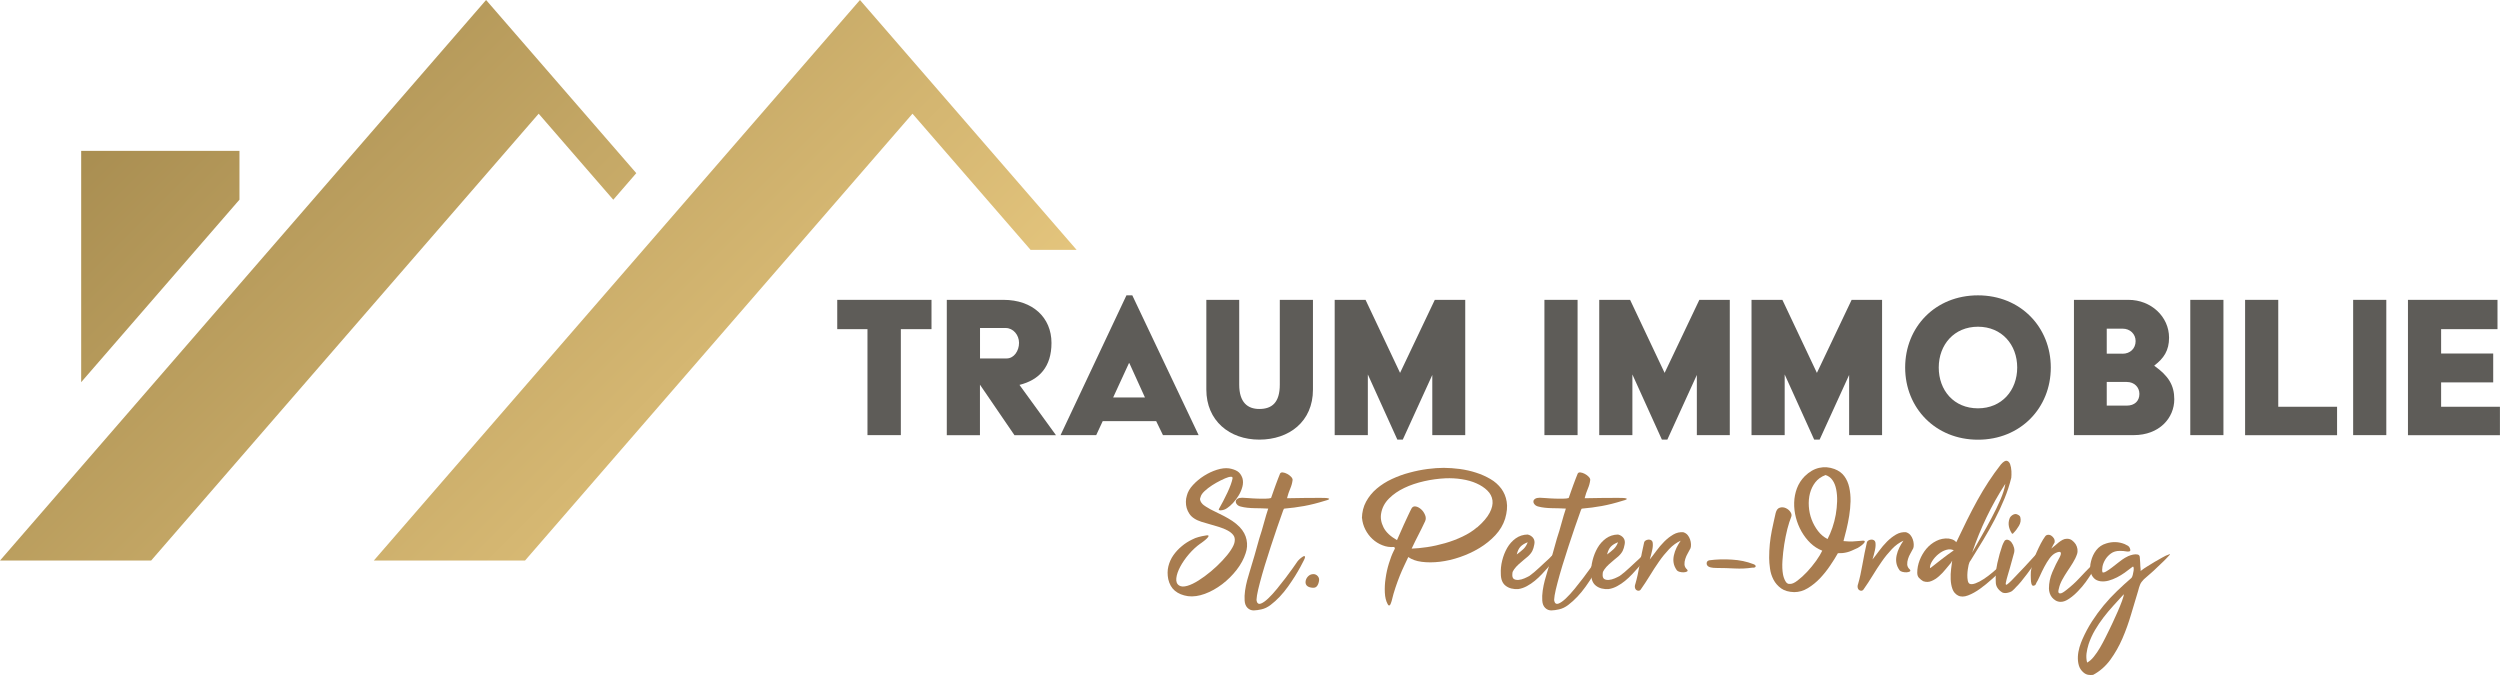
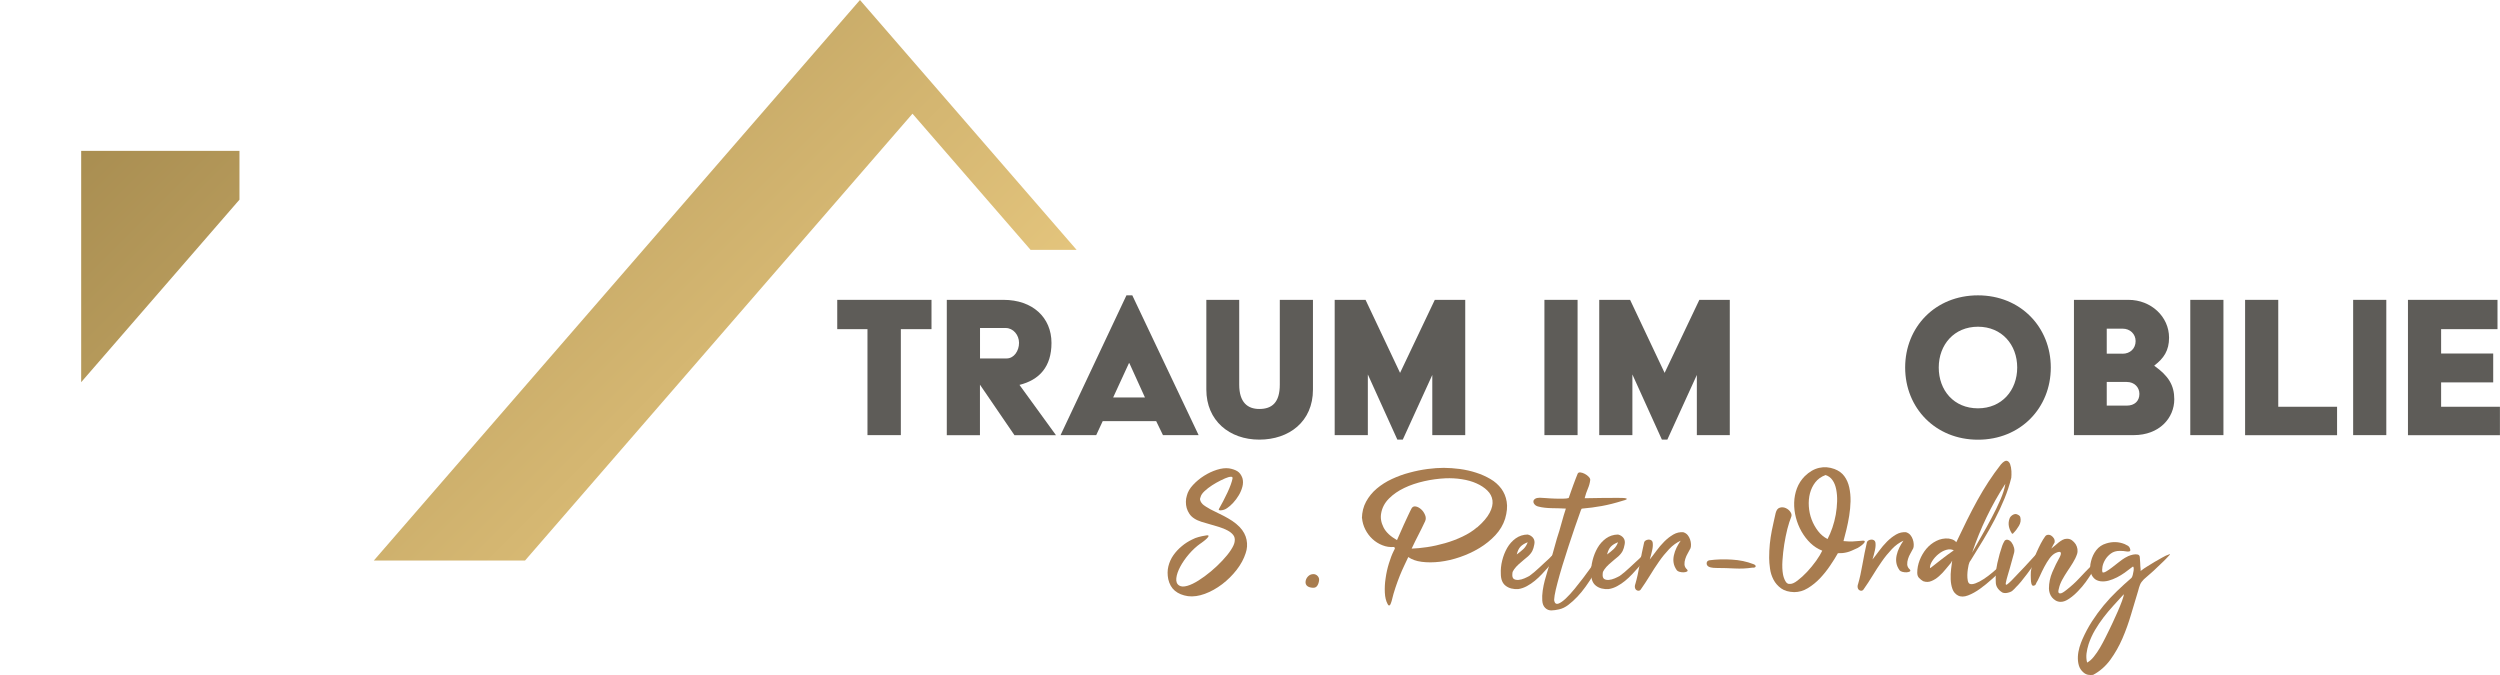
<svg xmlns="http://www.w3.org/2000/svg" xmlns:xlink="http://www.w3.org/1999/xlink" id="Ebene_2" viewBox="0 0 349.84 94.47">
  <defs>
    <style>.cls-1{fill:url(#linear-gradient);}.cls-2{fill:#a87c4f;}.cls-3{fill:#5e5c58;}.cls-4{fill:url(#linear-gradient-3);}.cls-5{fill:url(#linear-gradient-2);}</style>
    <linearGradient id="linear-gradient" x1="91.1" y1="96.31" x2="9.48" y2="14.69" gradientUnits="userSpaceOnUse">
      <stop offset="0" stop-color="#e4c57d" />
      <stop offset="1" stop-color="#a68b4f" />
    </linearGradient>
    <linearGradient id="linear-gradient-2" x1="117.26" y1="70.15" x2="35.63" y2="-11.47" xlink:href="#linear-gradient" />
    <linearGradient id="linear-gradient-3" x1="86.28" y1="101.13" x2="4.65" y2="19.51" xlink:href="#linear-gradient" />
  </defs>
  <g id="Logo">
-     <polygon class="cls-1" points="85.82 27.95 89.04 24.23 68.02 0 0 78.44 21.15 78.44 75.38 15.91 85.82 27.95" />
    <polygon class="cls-5" points="150.66 34.97 120.34 0 52.31 78.44 73.47 78.44 127.69 15.91 144.22 34.97 150.66 34.97" />
    <polygon class="cls-4" points="33.51 27.94 33.51 21.11 11.36 21.11 11.36 53.48 33.51 27.94" />
    <path class="cls-3" d="m121.39,46.06h-4.23v-4.1h13.19v4.1h-4.29v14.83h-4.67v-14.83Z" />
    <path class="cls-3" d="m132.5,41.96h7.92c4.07,0,6.72,2.46,6.72,6.03,0,3.31-1.67,5.17-4.48,5.87l5.11,7.04h-5.81l-4.83-7.07v7.07h-4.64v-18.93Zm8.36,8.2c1.04,0,1.74-1.07,1.74-2.18s-.82-2.08-1.86-2.08h-3.6v4.26h3.72Z" />
    <path class="cls-3" d="m157.63,41.33h.82l9.28,19.56h-4.99l-.95-1.96h-7.48l-.91,1.96h-4.99l9.22-19.56Zm2.59,14.29l-2.18-4.8h-.06l-2.21,4.8h4.45Z" />
    <path class="cls-3" d="m168.8,41.96h4.61v11.86c0,2.52,1.2,3.41,2.81,3.41,1.76,0,2.87-.88,2.87-3.41v-11.86h4.64v12.56c0,4.48-3.34,7-7.51,7s-7.41-2.65-7.41-7v-12.56Z" />
    <path class="cls-3" d="m186.77,41.96h4.32l4.83,10.22,4.86-10.22h4.26v18.93h-4.61v-8.42l-4.13,9.05h-.76l-4.13-9.12v8.49h-4.64v-18.93Z" />
    <path class="cls-3" d="m216.12,41.96h4.64v18.93h-4.64v-18.93Z" />
    <path class="cls-3" d="m223.79,41.96h4.32l4.83,10.22,4.86-10.22h4.26v18.93h-4.61v-8.42l-4.13,9.05h-.76l-4.13-9.12v8.49h-4.64v-18.93Z" />
-     <path class="cls-3" d="m245.1,41.96h4.32l4.83,10.22,4.86-10.22h4.26v18.93h-4.61v-8.42l-4.13,9.05h-.76l-4.13-9.12v8.49h-4.64v-18.93Z" />
    <path class="cls-3" d="m276.79,41.33c5.96,0,10.19,4.45,10.19,10.1s-4.23,10.1-10.19,10.1-10.19-4.45-10.19-10.1,4.2-10.1,10.19-10.1Zm0,15.81c3.34,0,5.49-2.52,5.49-5.71s-2.15-5.71-5.49-5.71-5.49,2.52-5.49,5.71,2.11,5.71,5.49,5.71Z" />
    <path class="cls-3" d="m290.21,41.96h7.64c3.15,0,5.68,2.34,5.68,5.3,0,1.77-.72,2.87-2.05,3.88v.06c1.96,1.39,2.78,2.71,2.78,4.67,0,2.62-2.08,5.02-5.68,5.02h-8.36v-18.93Zm6.81,7.54c1.07,0,1.83-.73,1.83-1.77,0-.98-.76-1.74-1.83-1.74h-2.21v3.5h2.21Zm.6,7.26c1.07,0,1.76-.63,1.76-1.64,0-.91-.69-1.67-1.76-1.67h-2.81v3.31h2.81Z" />
    <path class="cls-3" d="m306.5,41.96h4.64v18.93h-4.64v-18.93Z" />
    <path class="cls-3" d="m314.17,41.96h4.64v14.96h8.23v3.98h-12.87v-18.93Z" />
    <path class="cls-3" d="m329.29,41.96h4.64v18.93h-4.64v-18.93Z" />
    <path class="cls-3" d="m336.96,41.96h12.53v4.1h-7.89v3.41h7.29v4.04h-7.29v3.41h8.23v3.98h-12.87v-18.93Z" />
    <path class="cls-2" d="m168,76.05c-.58.41-1.12.91-1.62,1.49s-.91,1.18-1.22,1.76c-.31.59-.5,1.12-.55,1.61s.08.83.41,1.03c.27.17.64.18,1.13.04s1.01-.4,1.57-.75c.56-.35,1.14-.78,1.73-1.27.59-.49,1.12-1,1.61-1.52.49-.52.89-1.01,1.2-1.49s.49-.88.52-1.21c.05-.34-.02-.64-.21-.88-.19-.24-.45-.45-.79-.63s-.72-.34-1.14-.47c-.42-.13-.85-.26-1.28-.38-.43-.12-.84-.24-1.23-.36-.39-.13-.72-.27-.99-.45-.3-.19-.53-.41-.7-.67-.17-.26-.3-.53-.38-.81s-.11-.57-.11-.87c0-.3.05-.58.13-.85.13-.52.41-1.02.86-1.5.45-.49.96-.91,1.54-1.28.58-.37,1.18-.65,1.81-.85.63-.2,1.19-.26,1.69-.2.47.08.86.21,1.17.4.31.19.55.51.71.96.11.38.11.78,0,1.2-.11.42-.28.83-.51,1.21-.23.38-.49.74-.79,1.06-.3.32-.58.57-.85.74-.12.09-.26.16-.4.21-.14.05-.27.08-.4.09-.13.02-.22,0-.29-.02-.07-.03-.09-.08-.06-.14.19-.33.39-.7.6-1.1.21-.41.41-.81.6-1.21s.34-.77.47-1.12c.12-.34.2-.62.24-.82.03-.17-.01-.27-.13-.28s-.26,0-.43.05c-.3.09-.65.24-1.07.45-.42.2-.82.44-1.22.69-.4.26-.75.53-1.06.82-.31.29-.49.56-.55.81-.08.16-.1.31-.06.45.04.14.1.27.19.39s.19.22.31.31c.12.09.22.16.32.22.42.27.85.5,1.27.69.42.2.83.4,1.23.61s.79.44,1.16.68.73.54,1.06.88c.5.53.82,1.12.95,1.76.13.64.09,1.28-.13,1.9-.25.78-.67,1.56-1.26,2.32-.59.76-1.27,1.43-2.03,2.01-.77.58-1.57,1.03-2.41,1.34s-1.63.42-2.36.33c-.75-.11-1.36-.36-1.83-.75s-.78-.94-.94-1.64c-.12-.63-.12-1.22.02-1.79.14-.56.37-1.08.7-1.55.33-.47.72-.89,1.18-1.27.45-.38.93-.68,1.43-.92.3-.16.6-.28.92-.36.31-.09.63-.15.94-.2.3-.06.45-.05.45.04s-.07.2-.21.34c-.14.14-.31.29-.5.43-.2.15-.33.25-.39.29Z" />
-     <path class="cls-2" d="m175.87,84.18c.1.3.29.39.58.28.29-.11.63-.35,1.01-.71s.79-.8,1.21-1.32.83-1.03,1.21-1.53c.38-.5.72-.96,1-1.36.28-.41.47-.67.56-.8.08-.13.17-.24.27-.35.1-.11.23-.23.39-.35.06-.05.14-.1.22-.15.08-.06.16-.08.22-.07s.09.06.08.15c0,.09-.07.25-.18.47-.09.19-.24.47-.45.86-.2.38-.46.81-.75,1.29-.3.48-.63.97-.99,1.48-.36.51-.75.98-1.16,1.42s-.84.82-1.27,1.15c-.43.33-.87.54-1.3.63-.39.09-.75.14-1.08.15-.33,0-.62-.11-.87-.36-.24-.24-.37-.57-.4-1.01-.03-.44-.01-.9.06-1.4.07-.49.17-.97.29-1.43.13-.46.23-.82.31-1.07.25-.81.49-1.62.72-2.41.23-.79.45-1.59.67-2.39.24-.71.45-1.43.65-2.17.2-.74.4-1.41.6-2.01-.31-.02-.63-.03-.96-.04l-.99-.02c-.33,0-.65-.03-.98-.06-.32-.03-.62-.09-.9-.16-.25-.06-.43-.16-.55-.31-.12-.14-.17-.28-.16-.42,0-.14.09-.26.24-.36.15-.1.37-.15.65-.15.17,0,.46.02.85.05.39.03.8.06,1.23.07.43.02.83.02,1.2.01.37,0,.61-.04.72-.08.05-.02.07-.04.07-.07.09-.28.2-.58.31-.89.11-.31.22-.62.33-.92.11-.3.21-.58.32-.85.1-.27.19-.49.27-.68.06-.14.19-.2.39-.18.2.02.4.09.61.2.21.11.4.25.55.41s.23.32.21.46c-.05.41-.16.81-.33,1.2-.17.39-.32.84-.45,1.34.99-.02,1.84-.03,2.55-.04s1.41-.01,2.08-.01c.22,0,.44,0,.66.01.22,0,.39.03.5.06s.15.07.08.13c-.06.06-.27.13-.61.22-.99.31-1.94.55-2.87.72-.92.16-1.83.29-2.73.36-.08.02-.11.03-.11.05,0,.02-.01.06-.06.14,0,.02,0,.03-.02.05-.02.02-.02.03-.02.05-.25.69-.52,1.47-.82,2.33-.3.86-.59,1.75-.89,2.66-.3.91-.58,1.8-.85,2.68-.27.88-.49,1.67-.68,2.39-.19.71-.33,1.31-.41,1.79s-.09.77-.01.88Z" />
    <path class="cls-2" d="m183.7,82.25c-.67-.05-1.01-.31-1.01-.8.02-.3.13-.56.34-.78.21-.22.46-.33.76-.33.24,0,.43.09.59.26.16.17.23.37.21.59-.03.31-.12.57-.26.78s-.35.3-.63.28Z" />
    <path class="cls-2" d="m190.58,72.52c.02-.86.21-1.64.59-2.33s.87-1.3,1.49-1.82c.62-.52,1.32-.97,2.12-1.34s1.61-.67,2.46-.89c.85-.23,1.69-.4,2.52-.51.83-.11,1.59-.16,2.28-.16s1.47.06,2.26.16c.78.11,1.54.28,2.25.51.72.23,1.39.53,2.01.89s1.12.81,1.52,1.34c.39.53.65,1.14.76,1.83.12.7.04,1.49-.22,2.39-.27.85-.72,1.61-1.36,2.3-.64.69-1.39,1.29-2.23,1.8-.85.51-1.75.93-2.71,1.26s-1.9.55-2.82.66c-.92.11-1.77.11-2.55.01-.78-.1-1.41-.33-1.88-.67-.19.41-.38.82-.59,1.25-.2.42-.4.88-.6,1.37-.2.49-.39,1.03-.59,1.61-.2.58-.38,1.22-.55,1.93-.03.09-.06.19-.1.29-.03.1-.07.18-.12.25-.05.06-.1.09-.16.08s-.13-.08-.19-.22c-.22-.41-.35-.93-.38-1.58-.03-.64,0-1.32.11-2.02.1-.71.25-1.39.46-2.07.2-.67.43-1.26.68-1.76.06-.09.11-.19.14-.28.03-.09,0-.18-.09-.26-.58.05-1.13-.03-1.64-.24-.52-.2-.98-.49-1.39-.87-.41-.38-.74-.82-1-1.33-.26-.51-.41-1.04-.46-1.59Zm16.12,1.29c.85-.74,1.43-1.42,1.76-2.06.33-.63.46-1.21.39-1.73s-.31-.98-.72-1.38c-.41-.4-.91-.73-1.52-1-.6-.27-1.28-.46-2.04-.58-.76-.12-1.52-.16-2.29-.13-.99.05-1.99.18-3,.41-1.01.23-1.94.54-2.77.94-.84.4-1.55.89-2.14,1.48-.59.59-.95,1.27-1.09,2.03-.13.66-.02,1.32.32,2s.97,1.27,1.89,1.79c.39-.91.71-1.63.96-2.17.25-.54.45-.96.59-1.27.14-.31.25-.53.32-.67.07-.14.14-.27.2-.38.14-.2.34-.27.6-.21.26.06.5.2.73.41.23.21.4.47.53.78.13.31.13.6,0,.88-.17.38-.34.72-.49,1.02-.16.31-.31.6-.45.89-.14.29-.29.59-.45.89-.16.31-.32.65-.49,1.02.63-.02,1.35-.09,2.17-.21s1.66-.31,2.5-.55c.85-.24,1.66-.55,2.44-.92.78-.37,1.47-.8,2.04-1.3Z" />
    <path class="cls-2" d="m210.02,80.3c-.03-.6.03-1.21.19-1.86.16-.64.39-1.23.7-1.77.31-.54.71-.98,1.19-1.33.48-.34,1.04-.53,1.68-.54.33.08.58.24.77.49.18.25.23.56.15.92-.06.34-.15.64-.27.88-.12.24-.32.5-.6.76-.14.13-.34.29-.59.49s-.49.42-.73.63c-.24.22-.44.44-.61.67-.17.23-.26.42-.26.58-.05.41.02.67.19.79s.4.16.67.14c.27-.02.55-.1.83-.22.28-.13.51-.23.68-.33.2-.14.43-.32.68-.53.25-.21.5-.43.75-.67s.49-.46.73-.68c.24-.22.43-.4.59-.54.12-.13.24-.24.34-.35.1-.11.22-.2.37-.28.12-.03.22-.04.29-.02s.06.13-.03.35c-.13.27-.28.52-.46.75s-.37.47-.58.7c-.28.31-.58.64-.9.99-.32.35-.66.66-1.01.95-.35.29-.72.54-1.11.75s-.78.35-1.19.41c-.72.05-1.31-.1-1.77-.45-.46-.34-.69-.91-.69-1.69Zm3.76-4.42c-.42.16-.76.36-1,.61-.24.25-.42.62-.53,1.1.34-.25.65-.5.93-.76.27-.26.47-.58.6-.95Z" />
    <path class="cls-2" d="m217.52,84.18c.1.3.29.39.58.28.29-.11.63-.35,1.01-.71s.79-.8,1.21-1.32.83-1.03,1.21-1.53c.38-.5.72-.96,1-1.36.28-.41.47-.67.56-.8.08-.13.17-.24.27-.35.1-.11.23-.23.39-.35.06-.05.14-.1.22-.15.08-.06.16-.08.22-.07s.09.06.08.15c0,.09-.07.25-.18.47-.09.19-.24.47-.45.86-.2.38-.46.81-.75,1.29-.3.48-.63.97-.99,1.48-.36.51-.75.98-1.16,1.42s-.84.82-1.27,1.15c-.43.33-.87.54-1.3.63-.39.09-.75.14-1.08.15-.33,0-.62-.11-.87-.36-.24-.24-.37-.57-.4-1.01-.03-.44-.01-.9.06-1.4.07-.49.17-.97.29-1.43.13-.46.23-.82.31-1.07.25-.81.49-1.62.72-2.41.23-.79.45-1.59.67-2.39.24-.71.45-1.43.65-2.17.2-.74.4-1.41.6-2.01-.31-.02-.63-.03-.96-.04l-.99-.02c-.33,0-.65-.03-.98-.06-.32-.03-.62-.09-.9-.16-.25-.06-.43-.16-.55-.31-.12-.14-.17-.28-.16-.42,0-.14.09-.26.24-.36.15-.1.37-.15.65-.15.17,0,.46.02.85.05.39.03.8.06,1.23.07.43.02.83.02,1.2.01.37,0,.61-.04.72-.08.05-.02.07-.04.07-.07.09-.28.2-.58.31-.89.11-.31.22-.62.33-.92.11-.3.21-.58.32-.85.1-.27.19-.49.27-.68.06-.14.19-.2.39-.18.2.02.4.09.61.2.21.11.4.25.55.41s.23.32.21.46c-.05.41-.16.81-.33,1.2-.17.39-.32.84-.45,1.34.99-.02,1.84-.03,2.55-.04s1.41-.01,2.08-.01c.22,0,.44,0,.66.01.22,0,.39.03.5.06s.15.07.08.13c-.06.06-.27.13-.61.22-.99.31-1.94.55-2.87.72-.92.16-1.83.29-2.73.36-.08.02-.11.03-.11.05,0,.02-.01.06-.06.14,0,.02,0,.03-.02.05-.02.02-.02.03-.02.05-.25.69-.52,1.47-.82,2.33-.3.86-.59,1.75-.89,2.66-.3.91-.58,1.8-.85,2.68-.27.88-.49,1.67-.68,2.39-.19.71-.33,1.31-.41,1.79s-.09.77-.01.88Z" />
    <path class="cls-2" d="m222.66,80.3c-.03-.6.03-1.21.19-1.86.16-.64.39-1.23.7-1.77.31-.54.71-.98,1.19-1.33.48-.34,1.04-.53,1.68-.54.33.08.58.24.77.49.18.25.23.56.15.92-.06.34-.15.64-.27.88-.12.24-.32.5-.6.76-.14.13-.34.29-.59.49s-.49.42-.73.63c-.24.22-.44.44-.61.67-.17.23-.26.42-.26.58-.05.41.02.67.19.79s.4.16.67.14c.27-.02.55-.1.83-.22.28-.13.51-.23.68-.33.2-.14.43-.32.68-.53.25-.21.5-.43.75-.67s.49-.46.73-.68c.24-.22.43-.4.59-.54.12-.13.24-.24.34-.35.1-.11.22-.2.37-.28.12-.03.22-.04.29-.02s.06.13-.03.35c-.13.27-.28.52-.46.75-.18.24-.37.47-.58.7-.28.31-.58.64-.9.99-.32.35-.66.66-1.01.95-.35.29-.72.54-1.11.75s-.78.35-1.19.41c-.72.05-1.31-.1-1.77-.45-.46-.34-.69-.91-.69-1.69Zm3.76-4.42c-.42.16-.76.36-1,.61-.24.25-.42.62-.53,1.1.34-.25.65-.5.93-.76.27-.26.47-.58.6-.95Z" />
    <path class="cls-2" d="m235.21,75.65c-.59.27-1.14.66-1.64,1.19s-.98,1.11-1.42,1.75c-.45.64-.88,1.31-1.3,2s-.85,1.33-1.27,1.93c-.12.14-.27.18-.45.12-.17-.06-.28-.18-.33-.36-.05-.18-.03-.37.05-.58.11-.38.22-.8.32-1.27.1-.47.2-.96.29-1.48.09-.52.19-1.03.29-1.55.1-.52.21-1.01.32-1.48.03-.13.11-.22.22-.29.12-.07.25-.11.39-.12s.27.02.37.08c.11.06.18.16.21.28.06.31.04.69-.06,1.13-.1.44-.21.87-.34,1.29.28-.34.59-.75.93-1.21.34-.46.7-.89,1.1-1.29s.82-.73,1.27-.99c.45-.26.91-.36,1.4-.32.25.08.45.21.6.39.15.18.26.38.34.61.08.23.12.45.13.67s-.01.41-.06.56c-.11.22-.24.46-.39.72-.15.26-.27.52-.35.79-.09.27-.12.53-.11.79.02.26.14.49.37.69.1.13.09.22-.02.28-.11.06-.26.1-.45.11-.19,0-.38-.01-.56-.06-.19-.05-.32-.12-.4-.21-.25-.35-.4-.69-.46-1.05s-.04-.71.04-1.07c.08-.36.2-.71.37-1.06s.37-.67.59-.99Z" />
    <path class="cls-2" d="m245.25,79.43c-.85.13-1.68.16-2.49.12s-1.64-.07-2.49-.07c-.16,0-.32,0-.49-.02-.17-.02-.33-.04-.47-.08-.14-.04-.26-.1-.35-.19-.09-.09-.14-.2-.14-.34,0-.25.13-.4.4-.45,1-.13,2.04-.16,3.13-.09,1.08.06,2.08.27,3.01.63.22.08.33.18.32.31s-.15.19-.41.19Z" />
    <path class="cls-2" d="m258.01,75.72c.5.05.91.06,1.23.05.32-.02.72-.05,1.19-.09.34-.05.52-.02.52.08s-.07.22-.22.36c-.15.14-.33.28-.53.41-.2.13-.34.21-.4.22-.27.13-.5.23-.71.32-.2.09-.41.16-.61.21-.2.05-.41.09-.61.11-.2.02-.43.02-.68.02-.28.5-.63,1.07-1.06,1.7-.42.63-.9,1.23-1.42,1.79-.53.56-1.1,1.02-1.72,1.4-.62.38-1.26.56-1.92.56-.75-.02-1.36-.19-1.82-.52-.46-.33-.82-.74-1.07-1.22s-.42-1-.49-1.55c-.08-.55-.12-1.05-.12-1.5,0-.66.03-1.3.09-1.93.06-.63.16-1.25.28-1.88.08-.41.16-.81.26-1.22s.19-.82.28-1.25c.11-.42.3-.67.59-.75.28-.08.55-.06.82.06.27.12.49.3.66.55s.2.49.09.73c-.17.41-.34.95-.52,1.63-.17.68-.32,1.41-.44,2.17-.12.77-.2,1.52-.25,2.27-.05.74-.02,1.37.07,1.89.06.36.18.69.34.98s.37.42.6.39c.28.03.65-.12,1.09-.46.45-.34.9-.75,1.35-1.23.45-.49.88-1,1.27-1.55s.67-1.02.85-1.41c-.61-.24-1.16-.59-1.65-1.06-.49-.47-.9-1.01-1.25-1.62s-.61-1.27-.79-1.96c-.18-.7-.26-1.39-.24-2.09.02-.7.15-1.36.39-2,.24-.63.6-1.19,1.08-1.68.64-.63,1.32-1.02,2.03-1.18.71-.16,1.42-.1,2.13.16.59.22,1.06.56,1.39,1.01s.56.98.69,1.58.19,1.23.18,1.92c-.02.68-.08,1.36-.19,2.04-.11.68-.24,1.33-.39,1.94s-.28,1.14-.41,1.6Zm-2.56-9.24c-.6.22-1.07.56-1.42,1.01-.35.45-.6.97-.75,1.54s-.2,1.18-.16,1.82c.04.64.17,1.26.39,1.84.22.59.52,1.12.89,1.61.37.49.82.86,1.34,1.13.25-.47.48-1,.68-1.59.2-.59.36-1.2.47-1.82.11-.63.17-1.25.19-1.86.02-.61-.03-1.17-.13-1.68-.1-.51-.27-.94-.52-1.29-.24-.35-.57-.59-.98-.72Z" />
    <path class="cls-2" d="m266.38,75.65c-.59.27-1.14.66-1.64,1.19s-.98,1.11-1.42,1.75c-.45.64-.88,1.31-1.3,2s-.85,1.33-1.27,1.93c-.12.14-.27.18-.45.12-.17-.06-.28-.18-.33-.36-.05-.18-.03-.37.05-.58.11-.38.22-.8.32-1.27.1-.47.2-.96.29-1.48.09-.52.19-1.03.29-1.55.1-.52.21-1.01.32-1.48.03-.13.11-.22.22-.29.12-.07.25-.11.39-.12s.27.02.37.08c.11.06.18.16.21.28.06.31.04.69-.06,1.13-.1.44-.21.87-.34,1.29.28-.34.59-.75.93-1.21.34-.46.7-.89,1.1-1.29s.82-.73,1.27-.99c.45-.26.91-.36,1.4-.32.25.08.45.21.6.39.15.18.26.38.34.61.08.23.12.45.13.67s-.01.41-.06.56c-.11.22-.24.46-.39.72-.15.26-.27.52-.35.79-.09.27-.12.53-.11.79.02.26.14.49.37.69.1.13.09.22-.02.28-.11.06-.26.1-.45.11-.19,0-.38-.01-.56-.06-.19-.05-.32-.12-.4-.21-.25-.35-.4-.69-.46-1.05s-.04-.71.04-1.07c.08-.36.2-.71.37-1.06s.37-.67.59-.99Z" />
    <path class="cls-2" d="m273.76,75.88s0-.05.02-.07c0-.02,0-.02.02-.02.49-1.03.97-2.03,1.45-3,.48-.96.96-1.89,1.46-2.79.49-.89,1.01-1.75,1.55-2.58.54-.83,1.12-1.64,1.73-2.42.34-.39.62-.56.83-.52.21.05.37.21.47.48s.16.6.18.98,0,.68-.02.92c-.24.97-.55,1.94-.95,2.91s-.85,1.94-1.35,2.9c-.5.96-1.04,1.92-1.62,2.88-.58.96-1.17,1.91-1.76,2.87-.08.09-.14.19-.18.29s-.07.22-.11.34c-.03.14-.07.34-.11.6-.04.26-.06.53-.07.81,0,.28.01.54.06.78.05.24.13.38.26.45.19.09.46.07.82-.06.36-.13.74-.33,1.15-.6.41-.27.82-.57,1.23-.92.42-.34.77-.67,1.07-.99.03-.03.08-.03.14.01.06.04.11.1.15.18.04.08.05.17.05.27,0,.1-.07.2-.18.29-.36.31-.8.71-1.33,1.19-.53.48-1.07.92-1.64,1.33-.57.41-1.13.72-1.68.93s-1.02.22-1.41.01c-.36-.19-.62-.49-.77-.9s-.23-.87-.25-1.36c-.02-.49,0-.98.06-1.46s.11-.86.15-1.14c-.03.03-.06.07-.08.13-.02.06-.05.11-.08.15-.22.25-.47.55-.75.9-.28.35-.59.68-.93.98s-.69.53-1.07.68c-.37.16-.76.16-1.15.02-.22-.13-.41-.28-.58-.46s-.25-.42-.25-.72c0-.58.11-1.17.34-1.76.23-.59.54-1.12.93-1.59.39-.46.85-.83,1.39-1.1.53-.27,1.11-.39,1.72-.34.17.03.35.07.53.13.18.06.33.15.46.29l.09.09Zm-3.69,3.55l.05.07c.53-.42,1.07-.84,1.61-1.26.54-.42,1.1-.83,1.68-1.23-.33-.16-.68-.18-1.07-.06s-.74.31-1.08.59c-.34.27-.62.59-.85.94-.23.35-.34.67-.34.95Zm10.55-11.73c-.99,1.52-1.86,3.08-2.63,4.68-.77,1.6-1.44,3.25-2.02,4.96.36-.66.79-1.41,1.28-2.26.49-.85.97-1.71,1.44-2.6.47-.88.89-1.75,1.25-2.58.36-.84.59-1.57.68-2.2Z" />
    <path class="cls-2" d="m285.04,77.43l.28-.28h.02v.05c.03.36,0,.63-.09.81-.09.18-.14.28-.14.29-.16.24-.37.54-.63.9s-.55.74-.83,1.13c-.29.38-.57.74-.83,1.06-.27.32-.48.55-.63.69-.19.22-.39.42-.61.61-.08.06-.18.12-.32.17-.13.05-.27.08-.41.11-.14.02-.28.03-.41.01-.13-.02-.24-.05-.32-.12-.27-.17-.47-.38-.62-.62s-.22-.5-.22-.79c-.05-.86.03-1.74.22-2.64.2-.9.43-1.72.69-2.46.08-.22.19-.45.33-.68.14-.14.3-.18.49-.12.19.06.36.19.5.39s.26.44.33.72c.07.28.06.56-.04.85-.08.27-.15.52-.21.76-.06.24-.13.5-.21.76-.03.13-.08.31-.15.54s-.15.48-.22.74c-.08.26-.15.5-.21.74s-.1.42-.12.54c-.03.24.03.3.19.19.16-.11.37-.3.63-.56.64-.66,1.25-1.3,1.83-1.92.58-.62,1.15-1.24,1.72-1.87Zm-3.29-2.82c-.11.11-.19.11-.24,0-.2-.31-.34-.64-.4-.99-.06-.34-.03-.69.09-1.03.06-.2.2-.37.41-.51.21-.13.4-.18.58-.13.09.03.2.08.31.15s.18.15.21.25c.11.42.05.83-.18,1.22-.23.39-.49.74-.79,1.03Z" />
    <path class="cls-2" d="m284.94,81.64c-.06.13-.11.2-.14.23-.25.17-.42.13-.52-.14-.03-.13-.06-.24-.07-.35-.02-.11-.02-.23-.02-.35-.02-.35-.02-.69,0-1.03.05-.39.14-.82.28-1.28.14-.46.31-.92.5-1.38.2-.45.4-.88.61-1.28s.41-.72.6-.98c.09-.14.22-.22.39-.24.16-.02.33.02.48.12s.28.23.38.4c.09.17.12.37.07.59-.02.02-.05.06-.09.14-.05.08-.09.16-.14.26-.05.09-.1.18-.14.27-.05.09-.08.14-.09.15.17-.13.34-.27.52-.42s.35-.31.53-.45c.18-.14.37-.26.55-.36.19-.1.39-.15.61-.15.27,0,.5.07.7.22.2.15.37.33.51.54.13.21.21.44.25.68.03.24.02.47-.05.69-.14.42-.34.83-.59,1.23s-.5.8-.77,1.19c-.26.39-.5.79-.72,1.19-.22.4-.38.81-.47,1.23-.09.33-.1.53-.01.61s.2.09.34.05c.14-.05.28-.13.43-.24.15-.11.25-.19.32-.24.64-.5,1.25-1.05,1.81-1.66.56-.6,1.12-1.18,1.67-1.73.47-.47.76-.72.88-.76.12-.04.13.04.05.24s-.23.46-.42.79c-.2.33-.37.62-.53.87-.19.31-.45.69-.77,1.14s-.69.88-1.09,1.29c-.4.42-.81.77-1.24,1.06-.42.29-.81.44-1.17.44-.27,0-.5-.06-.71-.18-.2-.12-.37-.26-.52-.44-.14-.17-.25-.37-.32-.59-.07-.22-.11-.44-.11-.66,0-.78.16-1.55.48-2.3s.66-1.44,1.02-2.07c.17-.33.22-.56.14-.68s-.31-.1-.68.07c-.31.14-.6.4-.87.76s-.51.77-.74,1.2c-.23.43-.43.86-.62,1.28-.19.42-.36.76-.52,1.01Z" />
    <path class="cls-2" d="m294.18,80.06c.09.09.27.07.53-.08s.54-.34.85-.58c.3-.24.62-.48.95-.74.33-.26.61-.46.85-.6.09-.06.25-.14.46-.24.21-.09.43-.16.66-.21s.44-.05.62-.02c.19.03.3.14.33.33.03.28.05.56.06.85,0,.28.03.58.06.89v.24c.31-.24.64-.46.98-.67.34-.21.66-.41.98-.6.36-.2.71-.4,1.05-.6s.68-.36,1.05-.48l.05.02v.02s-.05.06-.06.07c0,.02-.03.04-.06.07-.28.31-.56.6-.83.86-.28.26-.55.52-.83.79-.33.33-.64.61-.93.86-.29.24-.61.52-.95.83-.25.25-.43.5-.53.75s-.19.54-.27.87c-.31,1.02-.64,2.11-.98,3.27-.34,1.16-.74,2.28-1.21,3.37s-1.04,2.09-1.7,3c-.67.91-1.47,1.61-2.41,2.11-.24.03-.47.03-.69-.01s-.44-.14-.65-.32c-.33-.28-.55-.62-.66-1.01-.11-.39-.15-.8-.13-1.23.02-.43.1-.86.22-1.28.13-.42.26-.79.4-1.1.39-.89.84-1.74,1.35-2.53s1.06-1.54,1.64-2.24,1.21-1.38,1.87-2.01c.66-.63,1.33-1.25,2.02-1.84.06-.06.12-.2.18-.41.05-.21.09-.41.12-.61s.02-.35-.01-.47c-.03-.12-.11-.11-.24.01-.31.25-.65.5-1,.75s-.72.47-1.09.66-.76.34-1.15.45-.78.14-1.17.09c-.36-.06-.64-.19-.85-.39-.2-.2-.35-.42-.44-.68s-.13-.54-.13-.85.04-.6.12-.88c.14-.58.38-1.1.73-1.55s.81-.77,1.39-.94c.89-.28,1.75-.25,2.59.09.17.08.33.16.46.24.13.08.22.2.27.35.15.35.03.49-.38.45-.17-.03-.35-.05-.53-.07-.18-.02-.35-.02-.51-.02-.49,0-.9.12-1.23.36s-.6.53-.8.86c-.2.33-.33.66-.39.99-.06.33-.06.59,0,.78Zm3.03,3.08c-.49.53-.98,1.07-1.47,1.61s-.96,1.09-1.39,1.66c-.43.56-.83,1.16-1.19,1.77-.36.62-.66,1.27-.89,1.96-.14.45-.24.89-.29,1.3s-.03.84.08,1.28c.31-.16.63-.43.94-.82.31-.39.61-.82.88-1.29.27-.47.52-.93.74-1.38s.4-.81.54-1.09c.11-.22.28-.57.5-1.05.23-.48.45-.98.68-1.5.23-.53.43-1.02.6-1.48.17-.46.26-.79.26-.98Z" />
  </g>
</svg>